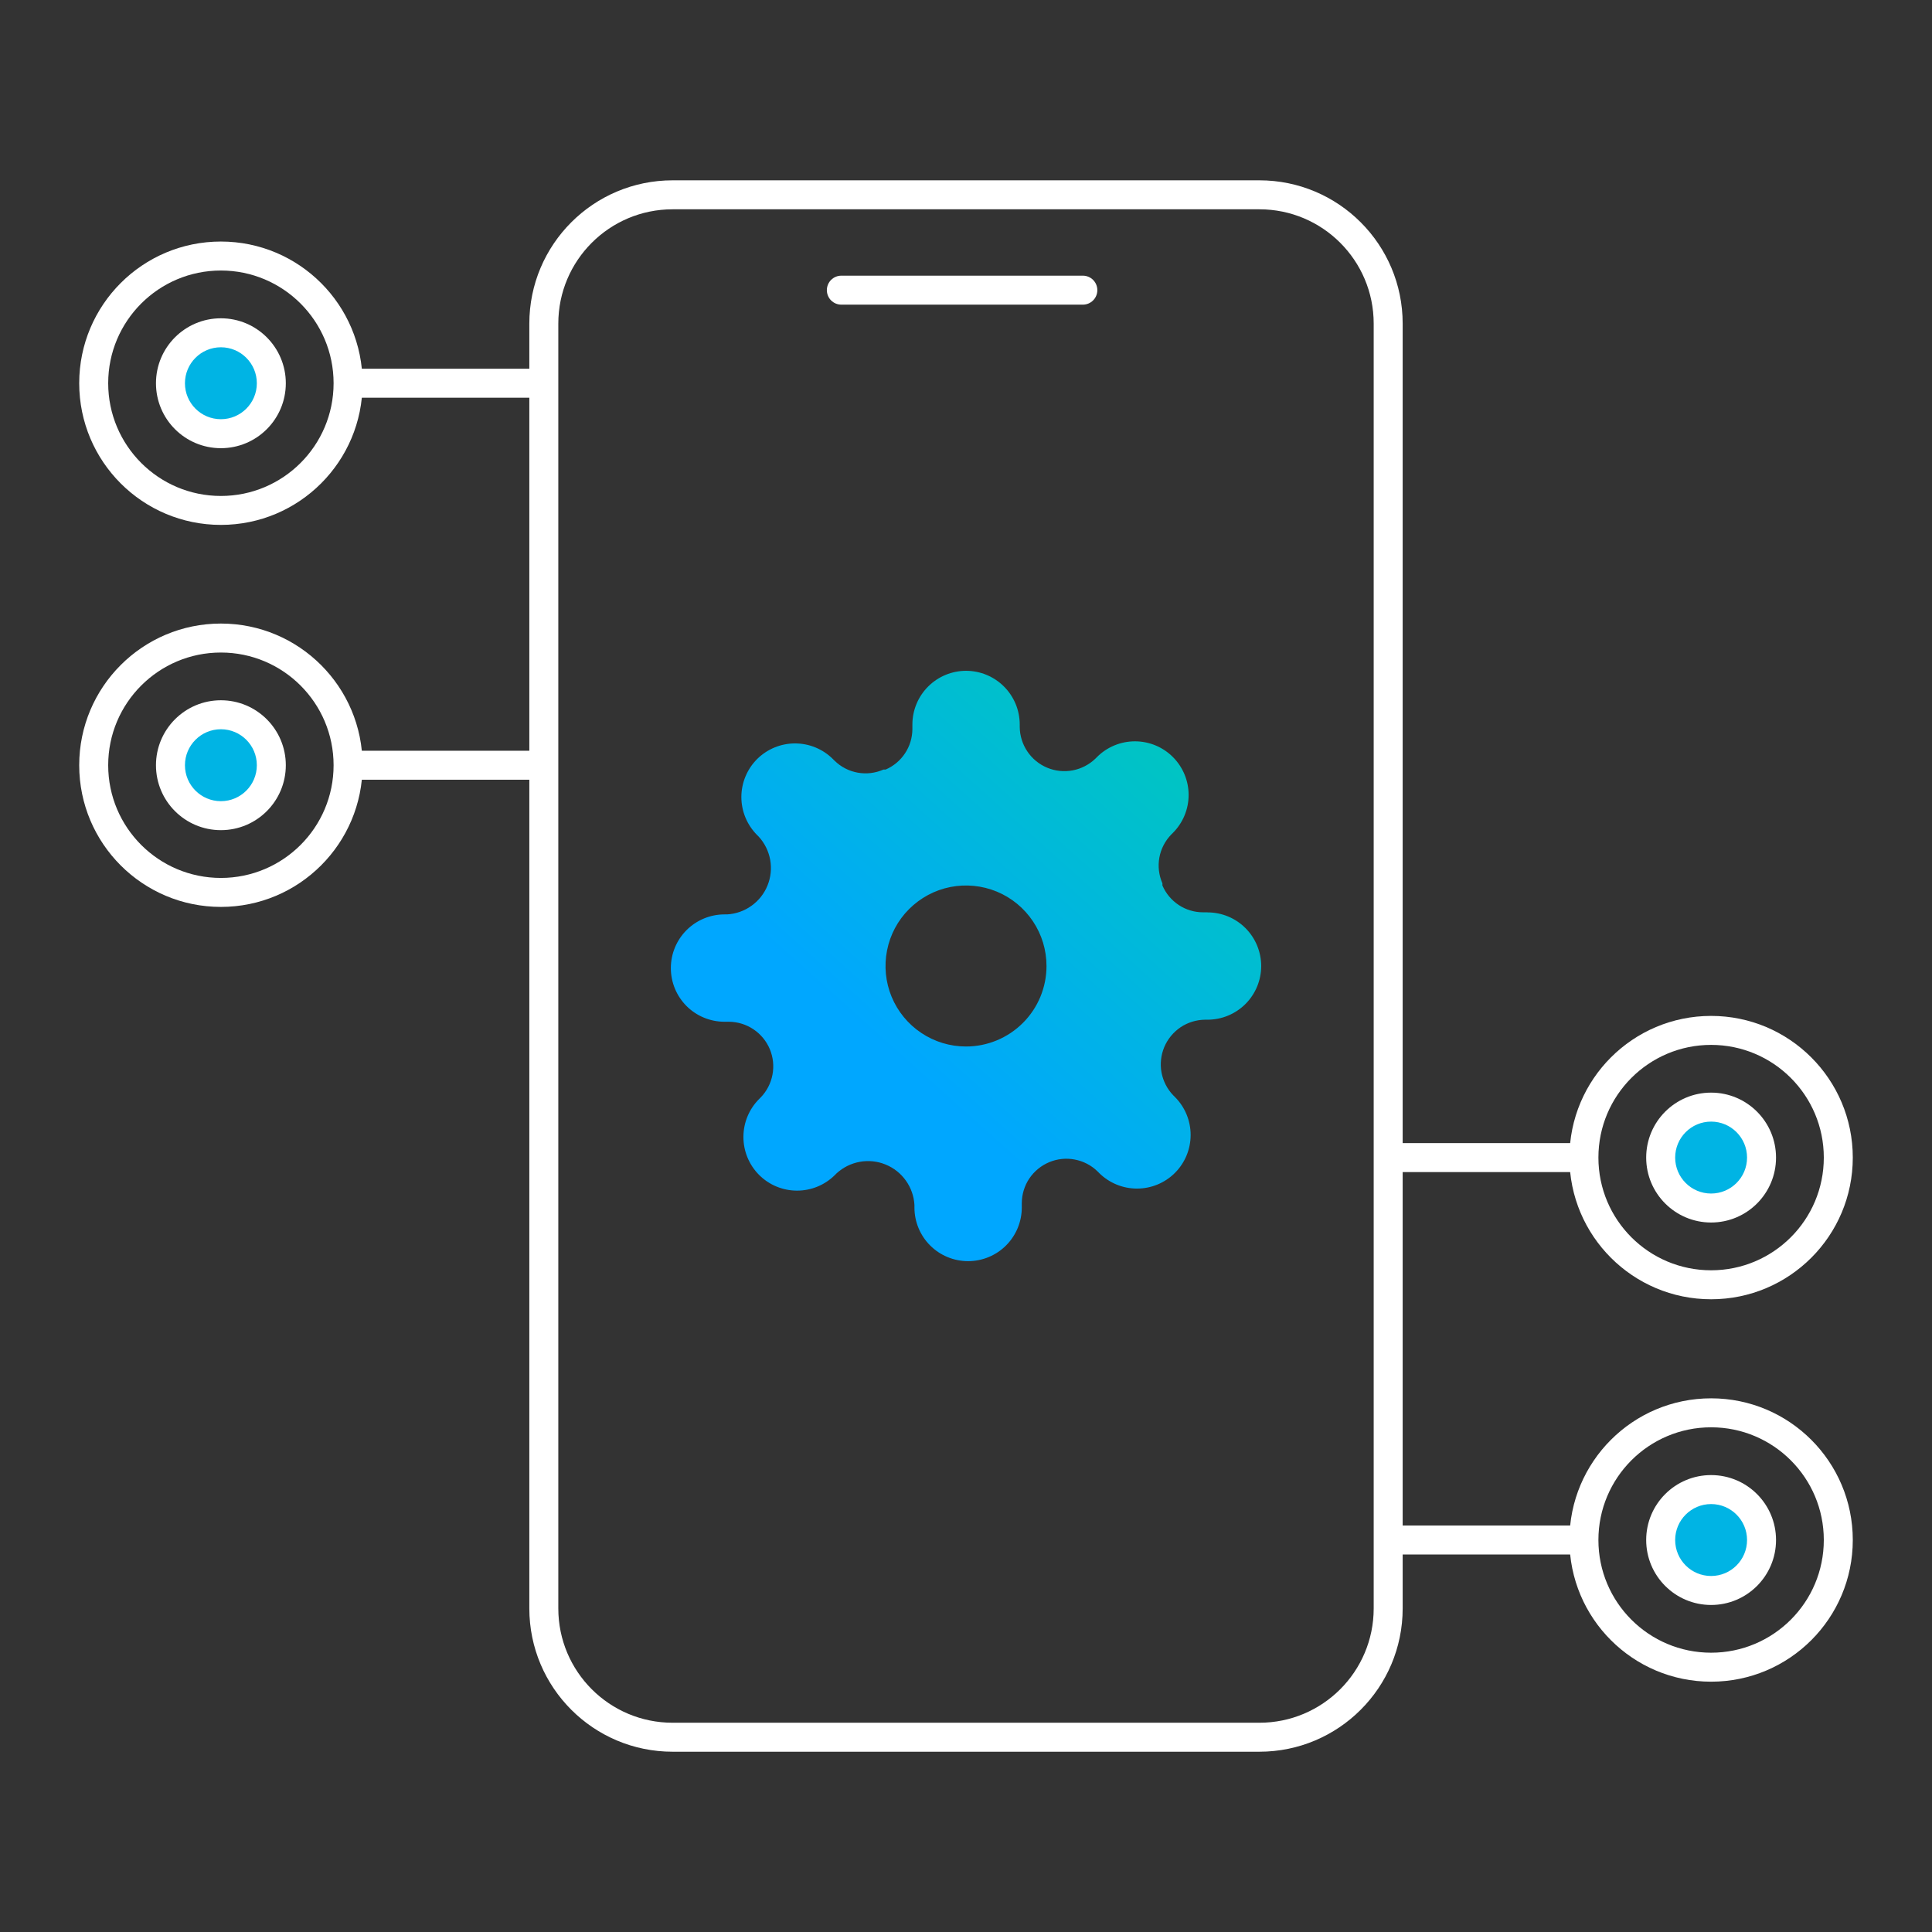
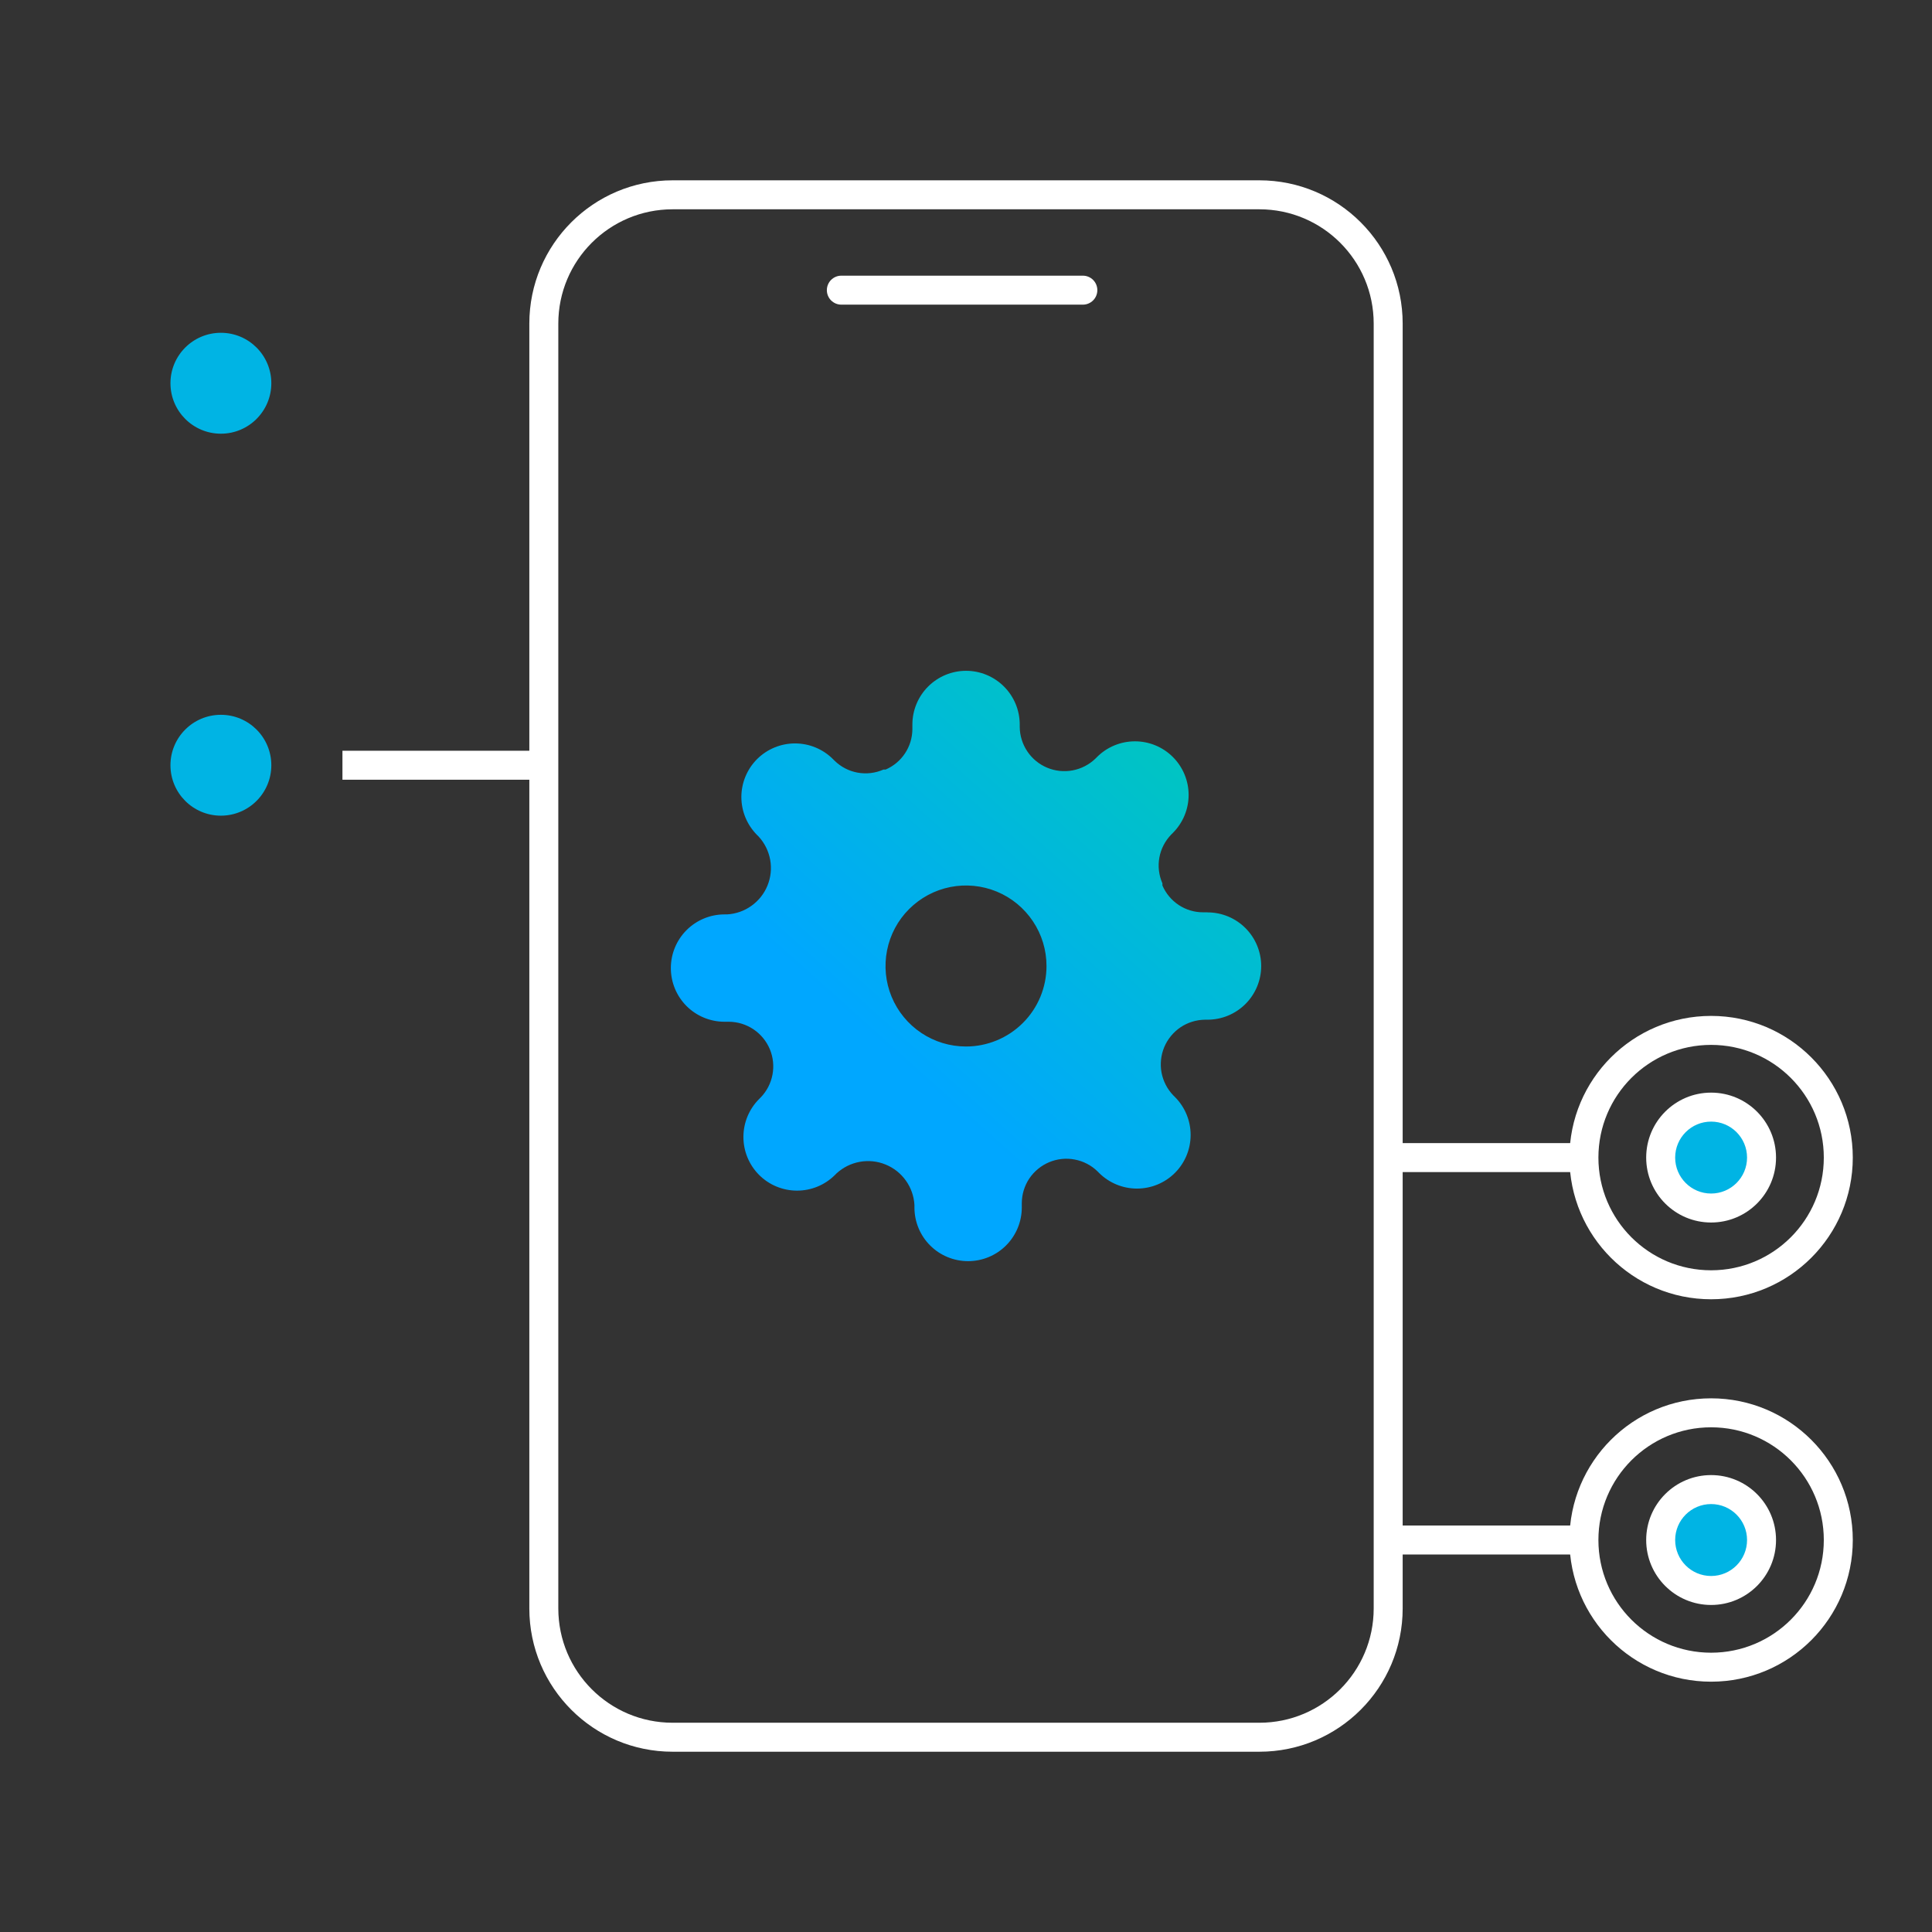
<svg xmlns="http://www.w3.org/2000/svg" width="48" height="48" viewBox="0 0 48 48" fill="none">
  <rect x="0" y="0" width="48" height="48" fill="#333333" stroke="none" />
  <path fill-rule="evenodd" clip-rule="evenodd" d="M16.711 5.2C15.142 5.2 13.871 6.471 13.871 8.04V39.961C13.871 41.53 15.142 42.801 16.711 42.801H31.289C32.858 42.801 34.129 41.53 34.129 39.961V8.04C34.129 6.471 32.858 5.2 31.289 5.2H16.711ZM13.151 8.04C13.151 6.074 14.745 4.48 16.711 4.48H31.289C33.255 4.48 34.849 6.074 34.849 8.04V39.961C34.849 41.928 33.255 43.521 31.289 43.521H16.711C14.745 43.521 13.151 41.928 13.151 39.961V8.04Z" fill="white" />
  <path d="M30 22.666H29.887C29.672 22.666 29.463 22.602 29.284 22.484C29.105 22.365 28.965 22.197 28.88 22V21.947C28.791 21.745 28.765 21.522 28.804 21.306C28.843 21.09 28.947 20.89 29.1 20.733L29.14 20.693C29.39 20.443 29.531 20.104 29.531 19.75C29.531 19.397 29.39 19.058 29.14 18.808C28.89 18.558 28.551 18.418 28.198 18.418C27.844 18.418 27.505 18.558 27.255 18.808L27.215 18.848C27.059 18.998 26.862 19.1 26.649 19.14C26.436 19.18 26.216 19.157 26.016 19.073C25.816 18.99 25.645 18.849 25.524 18.669C25.403 18.489 25.337 18.278 25.335 18.061V18C25.335 17.646 25.194 17.307 24.944 17.057C24.694 16.807 24.355 16.666 24.002 16.666C23.648 16.666 23.309 16.807 23.059 17.057C22.809 17.307 22.668 17.646 22.668 18V18.113C22.667 18.328 22.604 18.537 22.485 18.716C22.367 18.895 22.199 19.035 22.002 19.12H21.948C21.747 19.209 21.524 19.235 21.308 19.196C21.091 19.157 20.892 19.053 20.735 18.9L20.695 18.86C20.445 18.61 20.106 18.47 19.752 18.47C19.399 18.47 19.06 18.61 18.809 18.86C18.56 19.11 18.419 19.449 18.419 19.802C18.419 20.156 18.56 20.495 18.809 20.745L18.849 20.785C18.997 20.946 19.096 21.146 19.135 21.361C19.174 21.576 19.151 21.798 19.068 22.001C18.986 22.203 18.848 22.378 18.669 22.505C18.492 22.632 18.281 22.706 18.063 22.718H18C17.647 22.718 17.307 22.859 17.057 23.109C16.807 23.359 16.667 23.698 16.667 24.052C16.667 24.405 16.807 24.745 17.057 24.995C17.307 25.245 17.647 25.385 18 25.385H18.113C18.33 25.387 18.542 25.453 18.722 25.574C18.901 25.695 19.042 25.866 19.126 26.066C19.209 26.266 19.233 26.486 19.192 26.7C19.152 26.913 19.051 27.109 18.9 27.265L18.86 27.305C18.61 27.555 18.47 27.894 18.47 28.248C18.47 28.601 18.61 28.941 18.86 29.191C19.11 29.441 19.449 29.581 19.803 29.581C20.156 29.581 20.495 29.441 20.745 29.191L20.785 29.151C20.947 29.003 21.146 28.904 21.362 28.865C21.577 28.826 21.799 28.849 22.001 28.932C22.204 29.014 22.379 29.153 22.506 29.331C22.633 29.509 22.707 29.719 22.719 29.937V30C22.719 30.354 22.859 30.693 23.109 30.943C23.359 31.193 23.699 31.333 24.052 31.333C24.406 31.333 24.745 31.193 24.995 30.943C25.245 30.693 25.386 30.354 25.386 30V29.887C25.388 29.67 25.453 29.458 25.574 29.278C25.695 29.099 25.867 28.958 26.067 28.874C26.267 28.791 26.487 28.767 26.7 28.808C26.913 28.848 27.11 28.949 27.265 29.1L27.305 29.14C27.556 29.39 27.895 29.53 28.248 29.53C28.602 29.53 28.941 29.39 29.191 29.14C29.441 28.89 29.581 28.551 29.581 28.197C29.581 27.844 29.441 27.505 29.191 27.255L29.151 27.215C29 27.059 28.899 26.862 28.858 26.649C28.819 26.436 28.842 26.216 28.925 26.016C29.009 25.816 29.15 25.645 29.329 25.523C29.509 25.402 29.721 25.337 29.938 25.334H30C30.354 25.334 30.693 25.194 30.943 24.944C31.193 24.694 31.334 24.355 31.334 24.001C31.334 23.648 31.193 23.308 30.943 23.058C30.693 22.808 30.354 22.668 30 22.668V22.666ZM24 26C23.605 26 23.218 25.883 22.889 25.663C22.56 25.443 22.304 25.131 22.152 24.765C22.001 24.4 21.962 23.998 22.039 23.61C22.116 23.222 22.306 22.865 22.586 22.586C22.866 22.306 23.222 22.115 23.61 22.038C23.998 21.961 24.4 22.001 24.766 22.152C25.131 22.303 25.443 22.56 25.663 22.889C25.883 23.218 26 23.604 26 24C26 24.53 25.79 25.039 25.414 25.414C25.039 25.789 24.531 26 24 26Z" fill="url(#paint0_linear_26_4845)" />
-   <path fill-rule="evenodd" clip-rule="evenodd" d="M5.488 16.212C3.942 16.212 2.688 17.466 2.688 19.012C2.688 20.559 3.942 21.812 5.488 21.812C7.034 21.812 8.288 20.559 8.288 19.012C8.288 17.466 7.034 16.212 5.488 16.212ZM1.968 19.012C1.968 17.068 3.544 15.492 5.488 15.492C7.432 15.492 9.008 17.068 9.008 19.012C9.008 20.956 7.432 22.532 5.488 22.532C3.544 22.532 1.968 20.956 1.968 19.012Z" fill="white" />
  <path fill-rule="evenodd" clip-rule="evenodd" d="M13.511 19.372H8.508V18.652H13.511V19.372Z" fill="white" />
  <path d="M5.488 20.265C6.18 20.265 6.741 19.704 6.741 19.012C6.741 18.32 6.18 17.759 5.488 17.759C4.796 17.759 4.235 18.32 4.235 19.012C4.235 19.704 4.796 20.265 5.488 20.265Z" fill="#00B4E4" />
-   <path fill-rule="evenodd" clip-rule="evenodd" d="M5.488 18.118C4.995 18.118 4.595 18.518 4.595 19.012C4.595 19.505 4.995 19.905 5.488 19.905C5.981 19.905 6.381 19.505 6.381 19.012C6.381 18.518 5.981 18.118 5.488 18.118ZM3.875 19.012C3.875 18.121 4.597 17.398 5.488 17.398C6.379 17.398 7.101 18.121 7.101 19.012C7.101 19.903 6.379 20.625 5.488 20.625C4.597 20.625 3.875 19.903 3.875 19.012Z" fill="white" />
  <path fill-rule="evenodd" clip-rule="evenodd" d="M42.512 25.96C40.965 25.96 39.712 27.214 39.712 28.76C39.712 30.307 40.965 31.56 42.512 31.56C44.058 31.56 45.312 30.307 45.312 28.76C45.312 27.214 44.058 25.96 42.512 25.96ZM38.992 28.76C38.992 26.816 40.568 25.24 42.512 25.24C44.456 25.24 46.032 26.816 46.032 28.76C46.032 30.704 44.456 32.28 42.512 32.28C40.568 32.28 38.992 30.704 38.992 28.76Z" fill="white" />
  <path fill-rule="evenodd" clip-rule="evenodd" d="M34.489 28.4H39.492V29.12H34.489V28.4Z" fill="white" />
  <path d="M42.512 30.014C43.204 30.014 43.765 29.452 43.765 28.76C43.765 28.068 43.204 27.507 42.512 27.507C41.82 27.507 41.259 28.068 41.259 28.76C41.259 29.452 41.82 30.014 42.512 30.014Z" fill="#00B4E4" />
  <path fill-rule="evenodd" clip-rule="evenodd" d="M42.512 27.866C42.019 27.866 41.619 28.266 41.619 28.76C41.619 29.253 42.019 29.653 42.512 29.653C43.005 29.653 43.405 29.253 43.405 28.76C43.405 28.266 43.005 27.866 42.512 27.866ZM40.899 28.76C40.899 27.869 41.621 27.146 42.512 27.146C43.403 27.146 44.125 27.869 44.125 28.76C44.125 29.651 43.403 30.373 42.512 30.373C41.621 30.373 40.899 29.651 40.899 28.76Z" fill="white" />
  <path fill-rule="evenodd" clip-rule="evenodd" d="M42.512 35.461C40.965 35.461 39.712 36.715 39.712 38.261C39.712 39.808 40.965 41.061 42.512 41.061C44.058 41.061 45.312 39.808 45.312 38.261C45.312 36.715 44.058 35.461 42.512 35.461ZM38.992 38.261C38.992 36.317 40.568 34.741 42.512 34.741C44.456 34.741 46.032 36.317 46.032 38.261C46.032 40.205 44.456 41.781 42.512 41.781C40.568 41.781 38.992 40.205 38.992 38.261Z" fill="white" />
  <path fill-rule="evenodd" clip-rule="evenodd" d="M34.489 37.901H39.492V38.621H34.489V37.901Z" fill="white" />
  <path d="M42.512 39.514C43.204 39.514 43.765 38.953 43.765 38.261C43.765 37.569 43.204 37.008 42.512 37.008C41.82 37.008 41.259 37.569 41.259 38.261C41.259 38.953 41.82 39.514 42.512 39.514Z" fill="#00B4E4" />
  <path fill-rule="evenodd" clip-rule="evenodd" d="M42.512 37.368C42.019 37.368 41.619 37.768 41.619 38.261C41.619 38.755 42.019 39.155 42.512 39.155C43.005 39.155 43.405 38.755 43.405 38.261C43.405 37.768 43.005 37.368 42.512 37.368ZM40.899 38.261C40.899 37.37 41.621 36.648 42.512 36.648C43.403 36.648 44.125 37.37 44.125 38.261C44.125 39.152 43.403 39.875 42.512 39.875C41.621 39.875 40.899 39.152 40.899 38.261Z" fill="white" />
-   <path fill-rule="evenodd" clip-rule="evenodd" d="M5.488 6.721C3.942 6.721 2.688 7.975 2.688 9.521C2.688 11.068 3.942 12.322 5.488 12.322C7.034 12.322 8.288 11.068 8.288 9.521C8.288 7.975 7.034 6.721 5.488 6.721ZM1.968 9.521C1.968 7.577 3.544 6.001 5.488 6.001C7.432 6.001 9.008 7.577 9.008 9.521C9.008 11.466 7.432 13.041 5.488 13.041C3.544 13.041 1.968 11.466 1.968 9.521Z" fill="white" />
-   <path fill-rule="evenodd" clip-rule="evenodd" d="M13.511 9.881H8.508V9.161H13.511V9.881Z" fill="white" />
  <path d="M5.488 10.775C6.18 10.775 6.741 10.214 6.741 9.521C6.741 8.829 6.18 8.268 5.488 8.268C4.796 8.268 4.235 8.829 4.235 9.521C4.235 10.214 4.796 10.775 5.488 10.775Z" fill="#00B4E4" />
-   <path fill-rule="evenodd" clip-rule="evenodd" d="M5.488 8.628C4.995 8.628 4.595 9.028 4.595 9.522C4.595 10.015 4.995 10.415 5.488 10.415C5.981 10.415 6.381 10.015 6.381 9.522C6.381 9.028 5.981 8.628 5.488 8.628ZM3.875 9.522C3.875 8.631 4.597 7.908 5.488 7.908C6.379 7.908 7.101 8.631 7.101 9.522C7.101 10.413 6.379 11.135 5.488 11.135C4.597 11.135 3.875 10.413 3.875 9.522Z" fill="white" />
  <path fill-rule="evenodd" clip-rule="evenodd" d="M20.543 7.209C20.543 7.01 20.704 6.849 20.903 6.849H26.903C27.102 6.849 27.263 7.01 27.263 7.209C27.263 7.408 27.102 7.569 26.903 7.569H20.903C20.704 7.569 20.543 7.408 20.543 7.209Z" fill="white" />
  <defs>
    <linearGradient id="paint0_linear_26_4845" x1="34.76" y1="11.975" x2="22.079" y2="26.146" gradientUnits="userSpaceOnUse">
      <stop stop-color="#00DE8E" />
      <stop offset="1" stop-color="#00A7FF" />
    </linearGradient>
  </defs>
</svg>